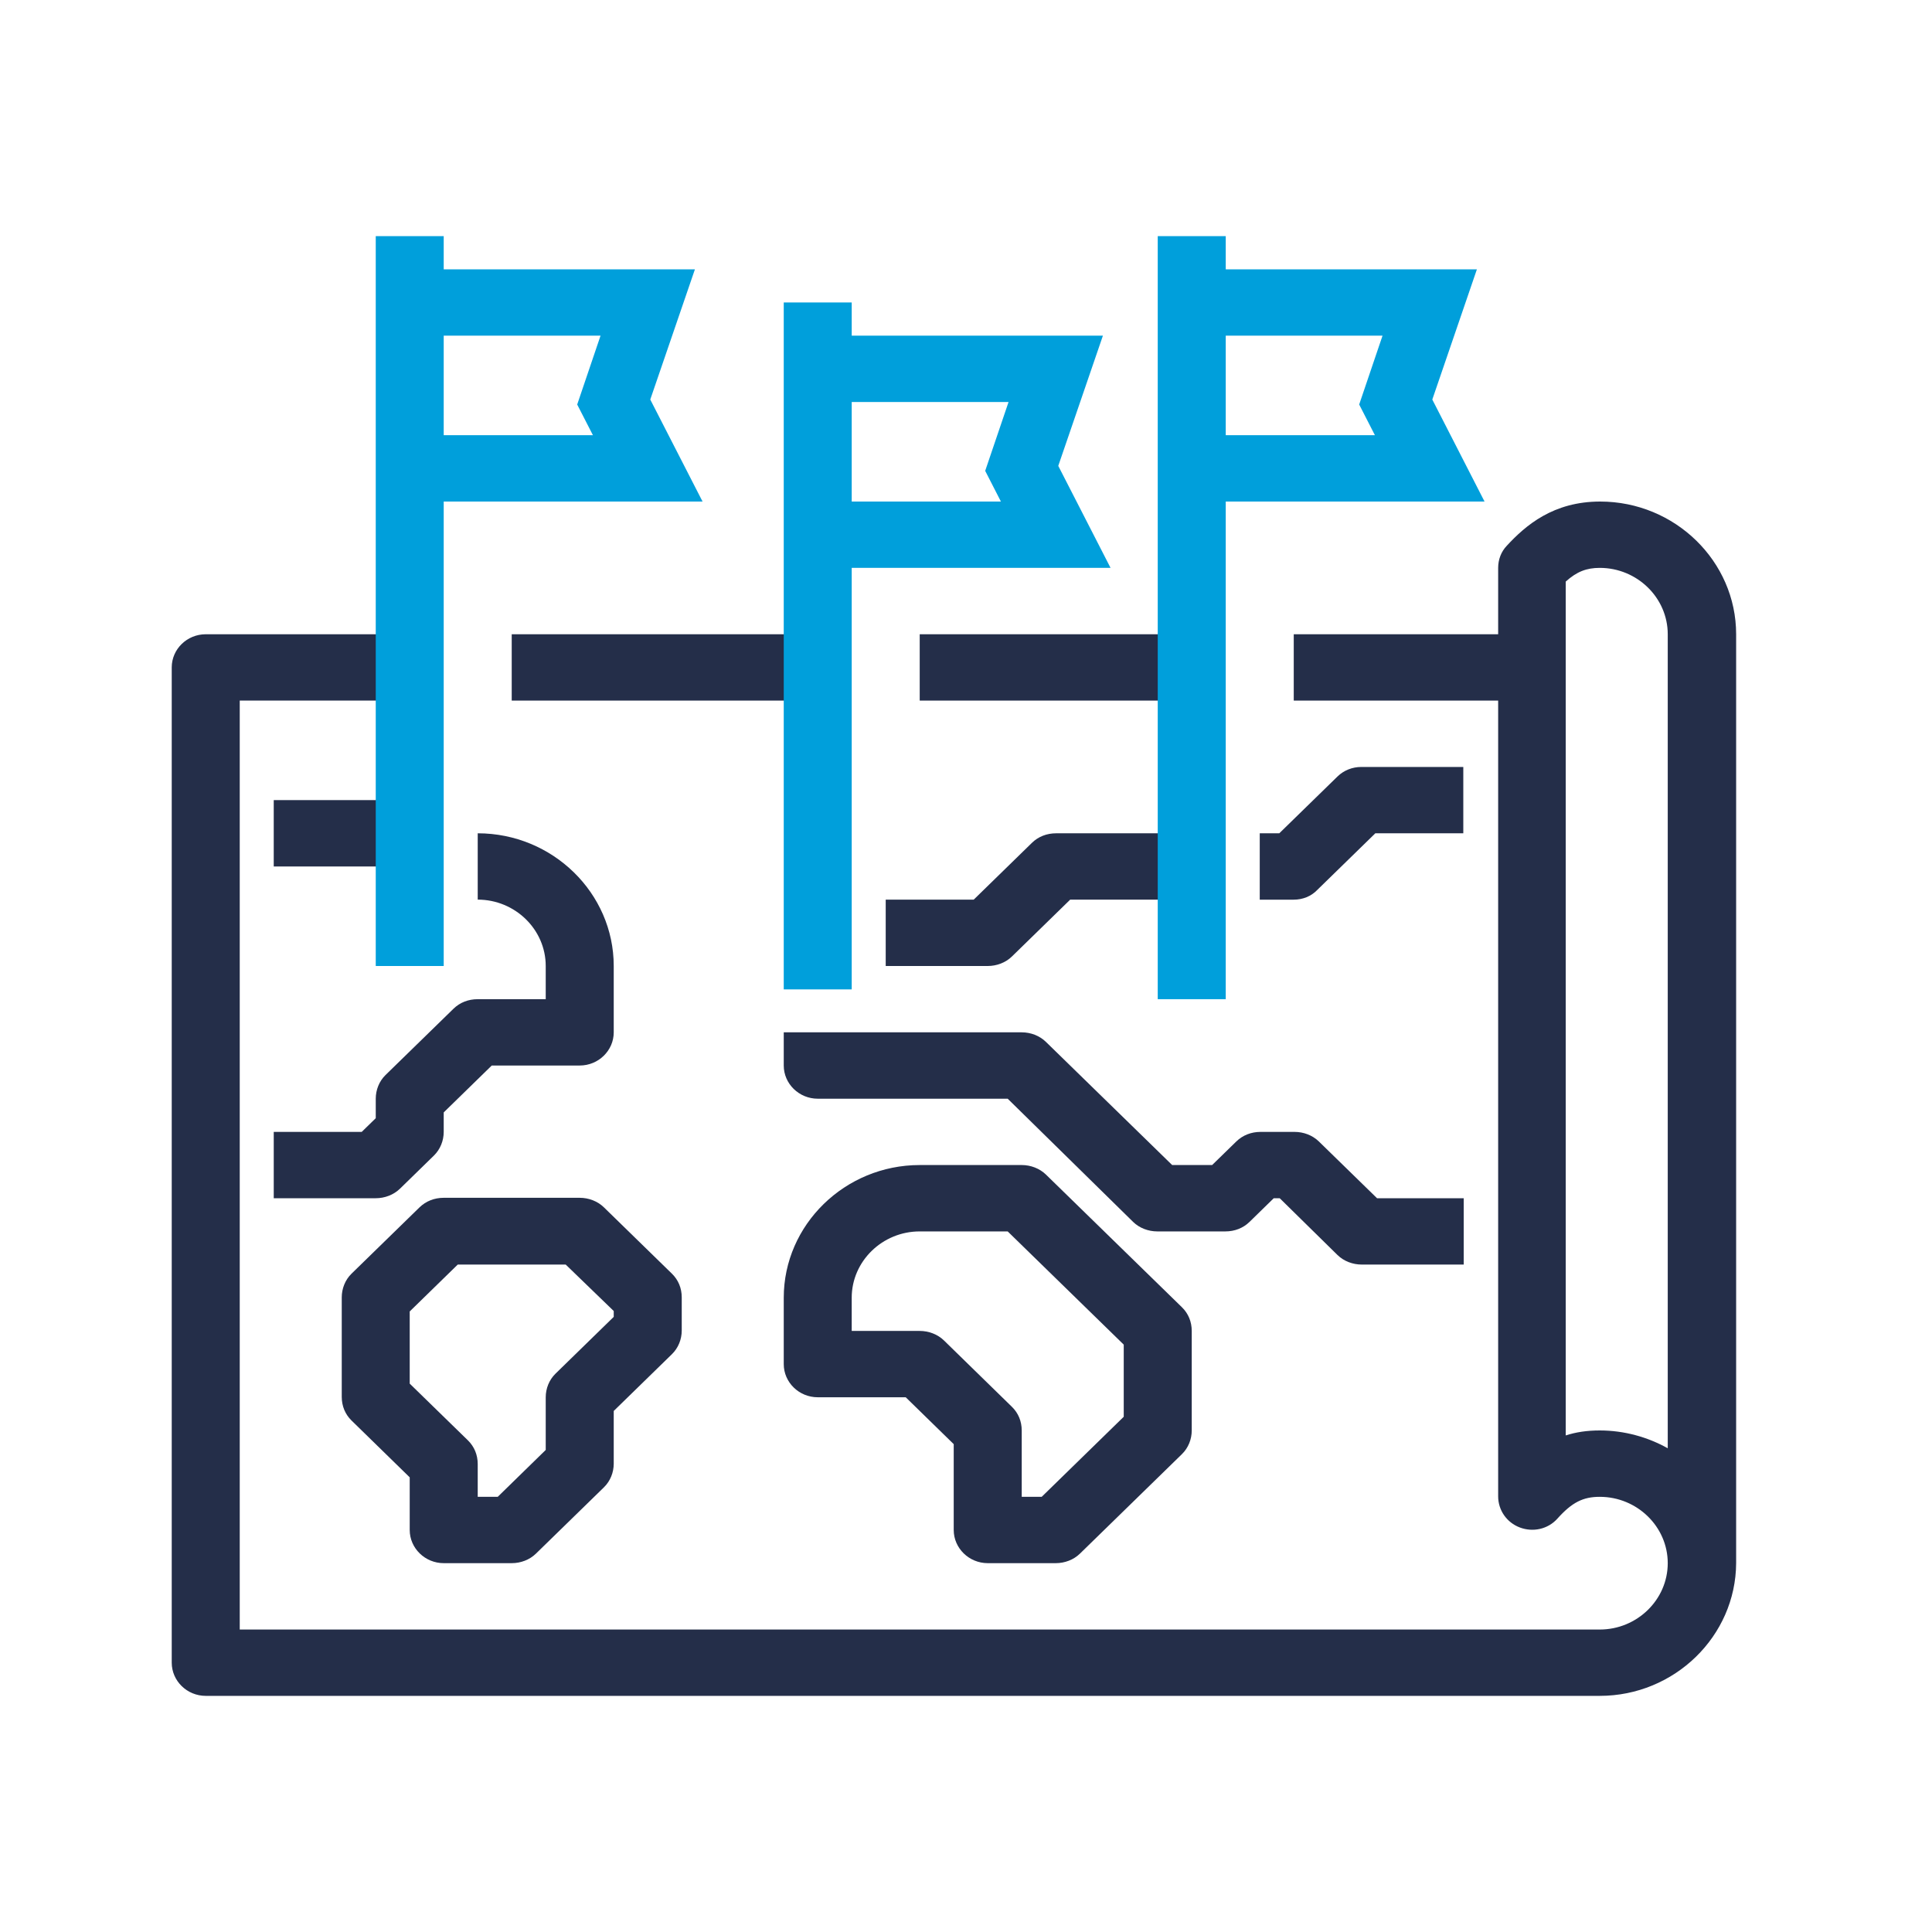
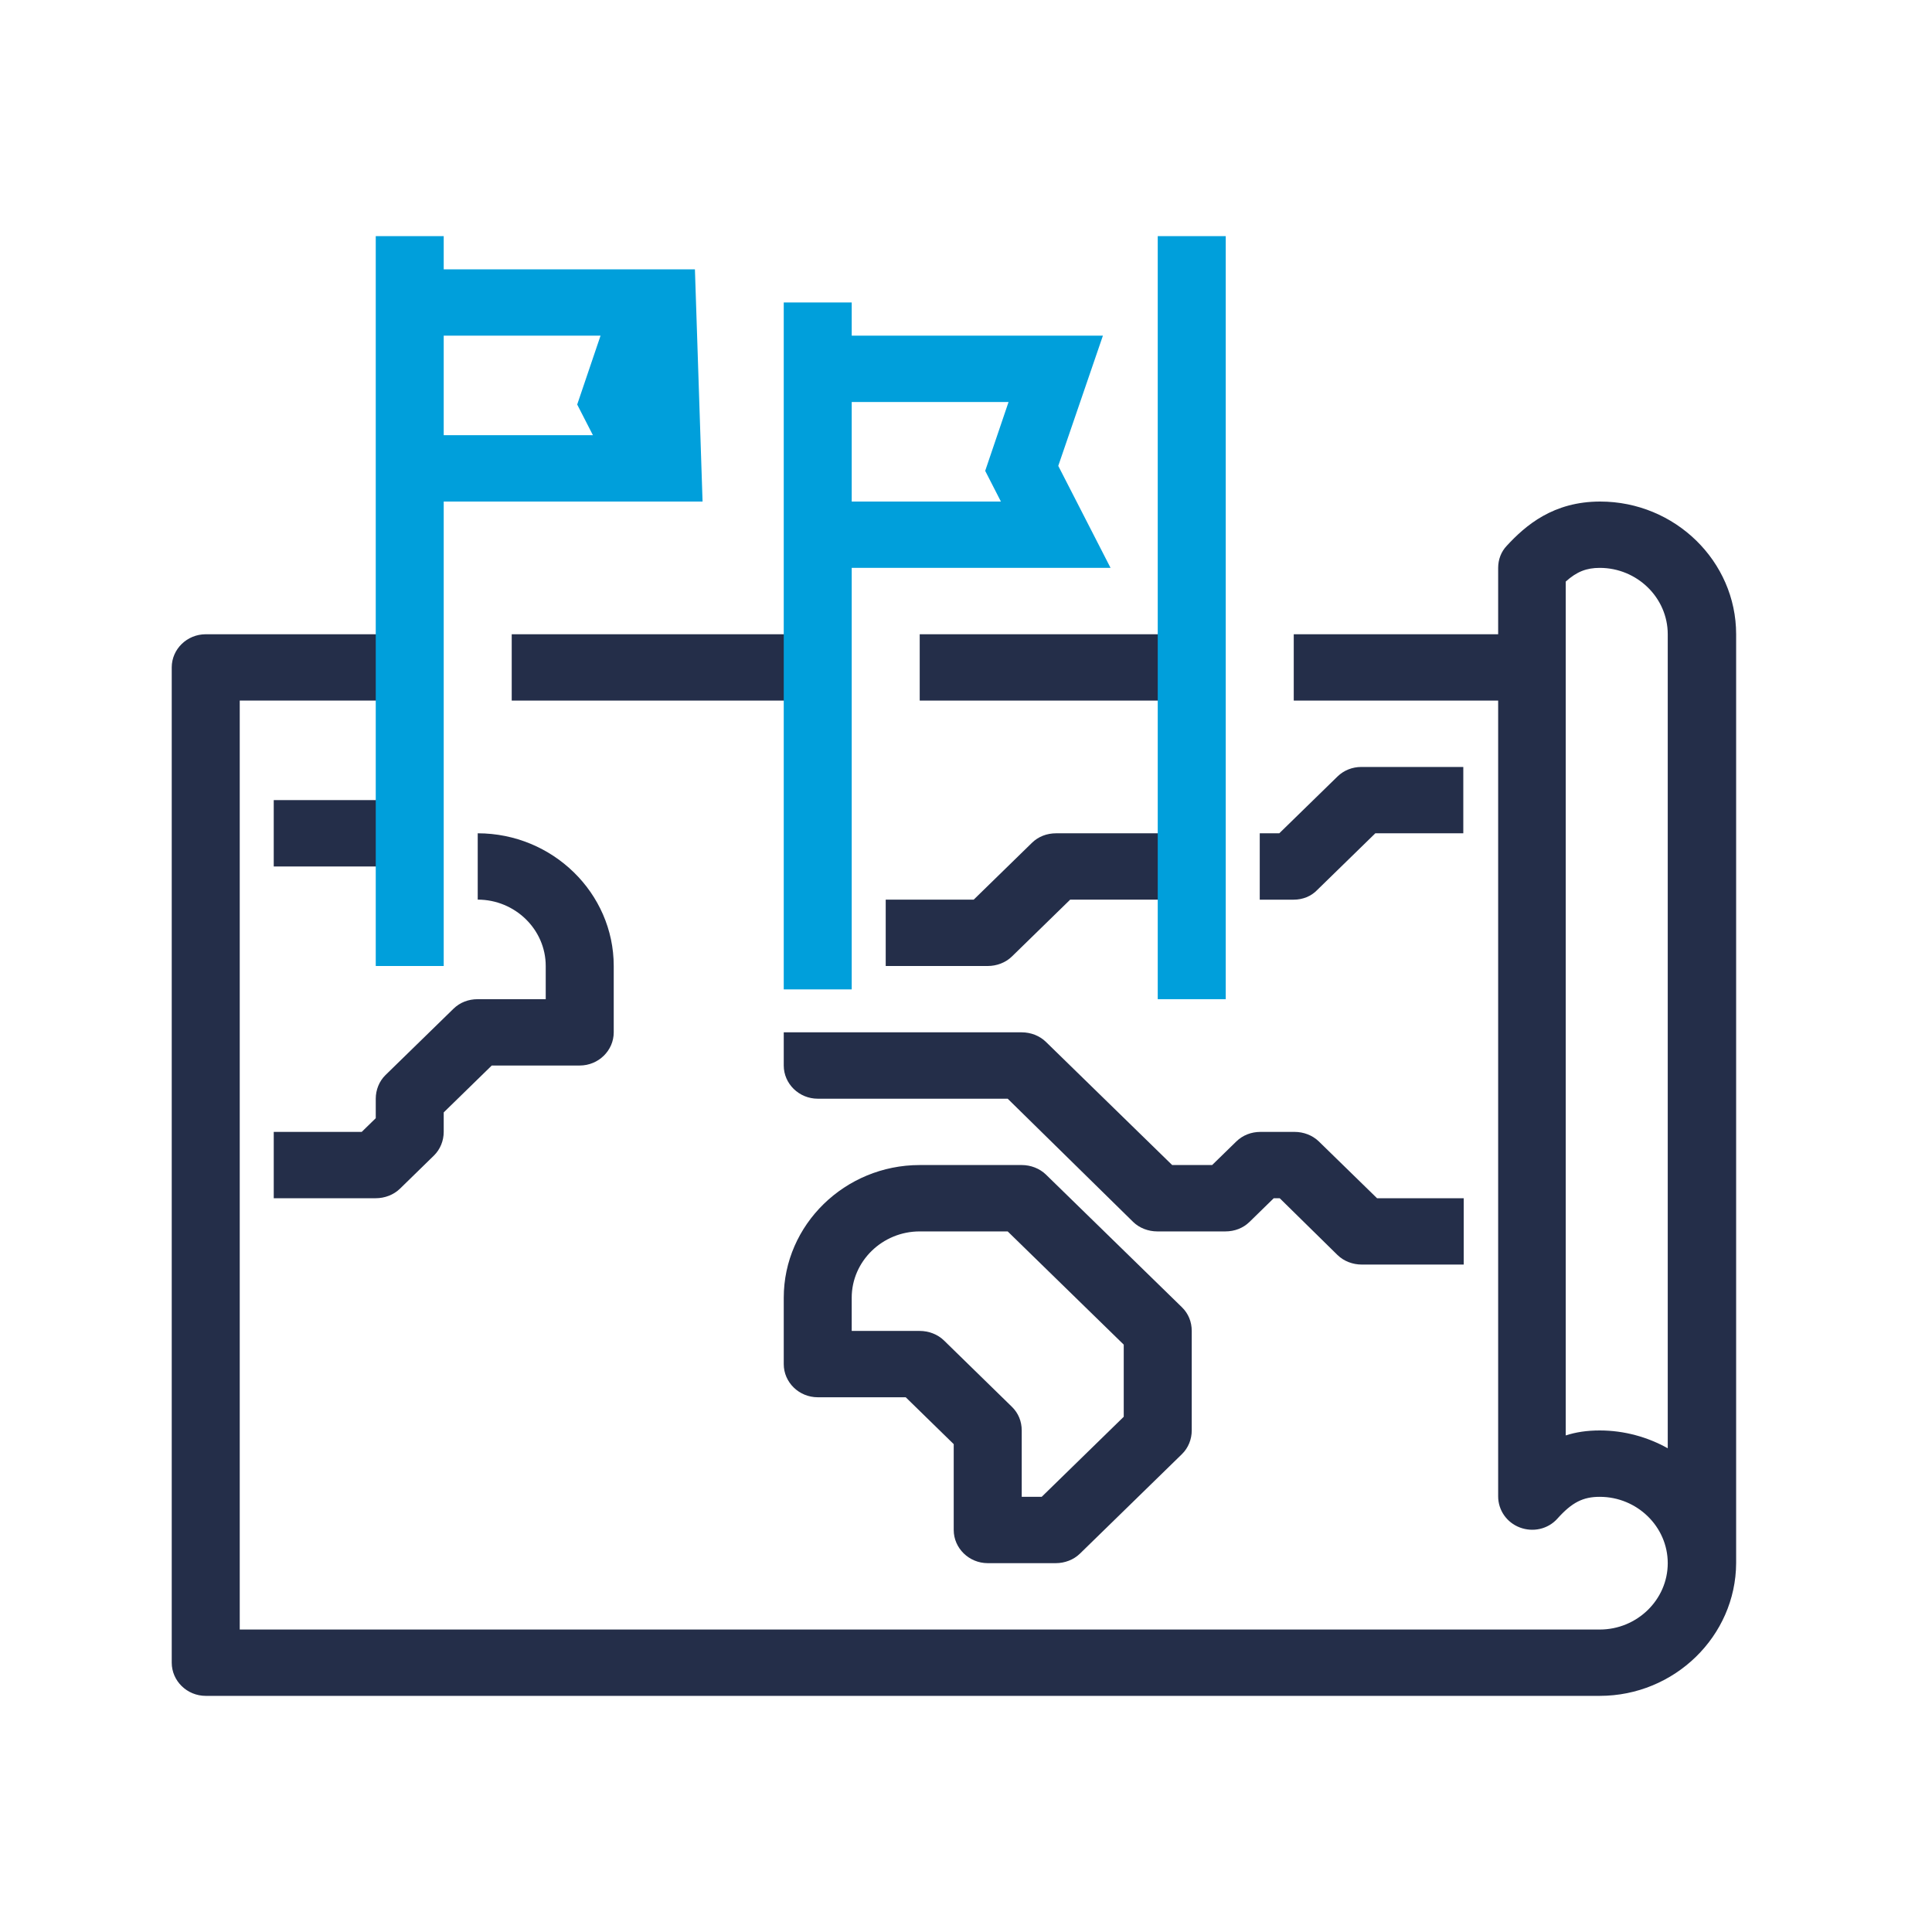
<svg xmlns="http://www.w3.org/2000/svg" width="45" height="45" viewBox="0 0 45 45" fill="none">
  <path d="M27.758 14.773H21.422V16.318H27.758V14.773Z" fill="#242E49" />
  <path d="M19.047 14.773H11.919V16.318H19.047V14.773Z" fill="#242E49" />
  <path d="M35.677 14.773H30.134V16.318H35.677V14.773Z" fill="#242E49" />
  <path d="M37.261 39.5H4.792C4.356 39.5 4 39.152 4 38.727V15.545C4 15.12 4.356 14.773 4.792 14.773H9.543V16.318H5.584V37.955H37.261C38.132 37.955 38.845 37.259 38.845 36.409C38.845 35.559 38.132 34.864 37.261 34.864C36.875 34.864 36.617 34.989 36.271 35.376C36.053 35.617 35.707 35.694 35.4 35.578C35.093 35.462 34.895 35.173 34.895 34.854V13.227C34.895 13.034 34.964 12.851 35.093 12.715C35.538 12.232 36.182 11.682 37.271 11.682C39.013 11.682 40.438 13.073 40.438 14.773V36.409C40.429 38.109 39.003 39.5 37.261 39.5ZM37.261 33.318C37.835 33.318 38.38 33.473 38.845 33.733V14.773C38.845 13.923 38.132 13.227 37.261 13.227C36.954 13.227 36.726 13.314 36.469 13.546V33.434C36.706 33.357 36.964 33.318 37.261 33.318Z" fill="#242E49" />
  <path d="M8.752 27.909H6.376V26.364H8.425L8.752 26.045V25.591C8.752 25.388 8.831 25.185 8.979 25.04L10.563 23.495C10.711 23.35 10.909 23.273 11.127 23.273H12.711V22.5C12.711 21.65 11.998 20.954 11.127 20.954V19.409C12.87 19.409 14.295 20.8 14.295 22.5V24.045C14.295 24.47 13.939 24.818 13.503 24.818H11.454L10.335 25.91V26.364C10.335 26.566 10.256 26.769 10.108 26.914L9.316 27.687C9.167 27.832 8.959 27.909 8.752 27.909Z" fill="#242E49" />
  <path d="M9.543 18.636H6.376V20.182H9.543V18.636Z" fill="#242E49" />
  <path d="M30.134 20.955H29.342V19.409H29.797L31.153 18.086C31.302 17.941 31.5 17.864 31.707 17.864H34.083V19.409H32.034L30.678 20.732C30.539 20.877 30.341 20.955 30.134 20.955Z" fill="#242E49" />
  <path d="M23.006 22.5H20.63V20.954H22.68L24.036 19.631C24.184 19.486 24.382 19.409 24.6 19.409H27.768V20.954H24.927L23.57 22.278C23.422 22.423 23.214 22.5 23.006 22.5Z" fill="#242E49" />
  <path d="M24.59 36.409H23.006C22.571 36.409 22.214 36.061 22.214 35.636V33.637L21.096 32.545H19.047C18.611 32.545 18.255 32.198 18.255 31.773V30.227C18.255 28.527 19.68 27.136 21.422 27.136H23.798C24.006 27.136 24.214 27.214 24.362 27.358L27.53 30.449C27.679 30.594 27.758 30.788 27.758 31V33.318C27.758 33.521 27.679 33.724 27.53 33.869L25.154 36.187C25.006 36.332 24.798 36.409 24.59 36.409ZM23.798 34.864H24.263L26.174 32.999V31.319L23.471 28.682H21.422C20.551 28.682 19.838 29.377 19.838 30.227V31H21.422C21.63 31 21.838 31.077 21.987 31.222L23.57 32.768C23.719 32.913 23.798 33.106 23.798 33.318V34.864Z" fill="#242E49" />
-   <path d="M11.919 36.409H10.335C9.9 36.409 9.543 36.061 9.543 35.636V34.41L8.187 33.086C8.039 32.941 7.96 32.748 7.96 32.536V30.218C7.96 30.015 8.039 29.812 8.187 29.667L9.771 28.122C9.92 27.977 10.118 27.899 10.335 27.899H13.503C13.711 27.899 13.919 27.977 14.067 28.122L15.651 29.667C15.8 29.812 15.879 30.005 15.879 30.218V30.99C15.879 31.193 15.8 31.396 15.651 31.541L14.295 32.864V34.091C14.295 34.294 14.216 34.497 14.067 34.642L12.483 36.187C12.335 36.332 12.127 36.409 11.919 36.409ZM11.127 34.864H11.593L12.711 33.772V32.545C12.711 32.343 12.79 32.14 12.939 31.995L14.295 30.672V30.536L13.176 29.454H10.662L9.543 30.546V32.227L10.9 33.55C11.048 33.695 11.127 33.888 11.127 34.101V34.864Z" fill="#242E49" />
  <path d="M10.335 5.5H8.752V22.5H10.335V5.5Z" fill="#009FDB" />
  <path d="M19.838 7.045H18.255V23.045H19.838V7.045Z" fill="#009FDB" />
  <path d="M31.717 29.454H34.093V27.909H32.074L30.718 26.586C30.569 26.441 30.361 26.364 30.153 26.364H29.361C29.144 26.364 28.946 26.441 28.797 26.586L28.233 27.136H27.302L24.362 24.268C24.214 24.123 24.006 24.045 23.798 24.045H19.838H18.255V24.818C18.255 25.243 18.611 25.591 19.047 25.591H23.471L26.392 28.46C26.54 28.605 26.748 28.682 26.956 28.682H28.54C28.758 28.682 28.956 28.605 29.104 28.46L29.668 27.909H29.807L31.153 29.232C31.302 29.377 31.509 29.454 31.717 29.454Z" fill="#242E49" />
  <path d="M28.55 5.5H26.966V23.273H28.55V5.5Z" fill="#009FDB" />
  <path d="M25.867 13.227H19.047V11.682H23.313L22.947 10.967L23.491 9.364H19.047V7.818H25.689L24.649 10.851L25.867 13.227Z" fill="#009FDB" />
-   <path d="M16.364 11.682H9.544V10.136H13.81L13.444 9.422L13.988 7.818H9.544V6.273H16.186L15.146 9.306L16.364 11.682Z" fill="#009FDB" />
-   <path d="M34.578 11.682H27.758V10.136H32.024L31.658 9.422L32.202 7.818H27.758V6.273H34.4L33.361 9.306L34.578 11.682Z" fill="#009FDB" />
+   <path d="M16.364 11.682H9.544V10.136H13.81L13.444 9.422L13.988 7.818H9.544V6.273H16.186L16.364 11.682Z" fill="#009FDB" />
</svg>